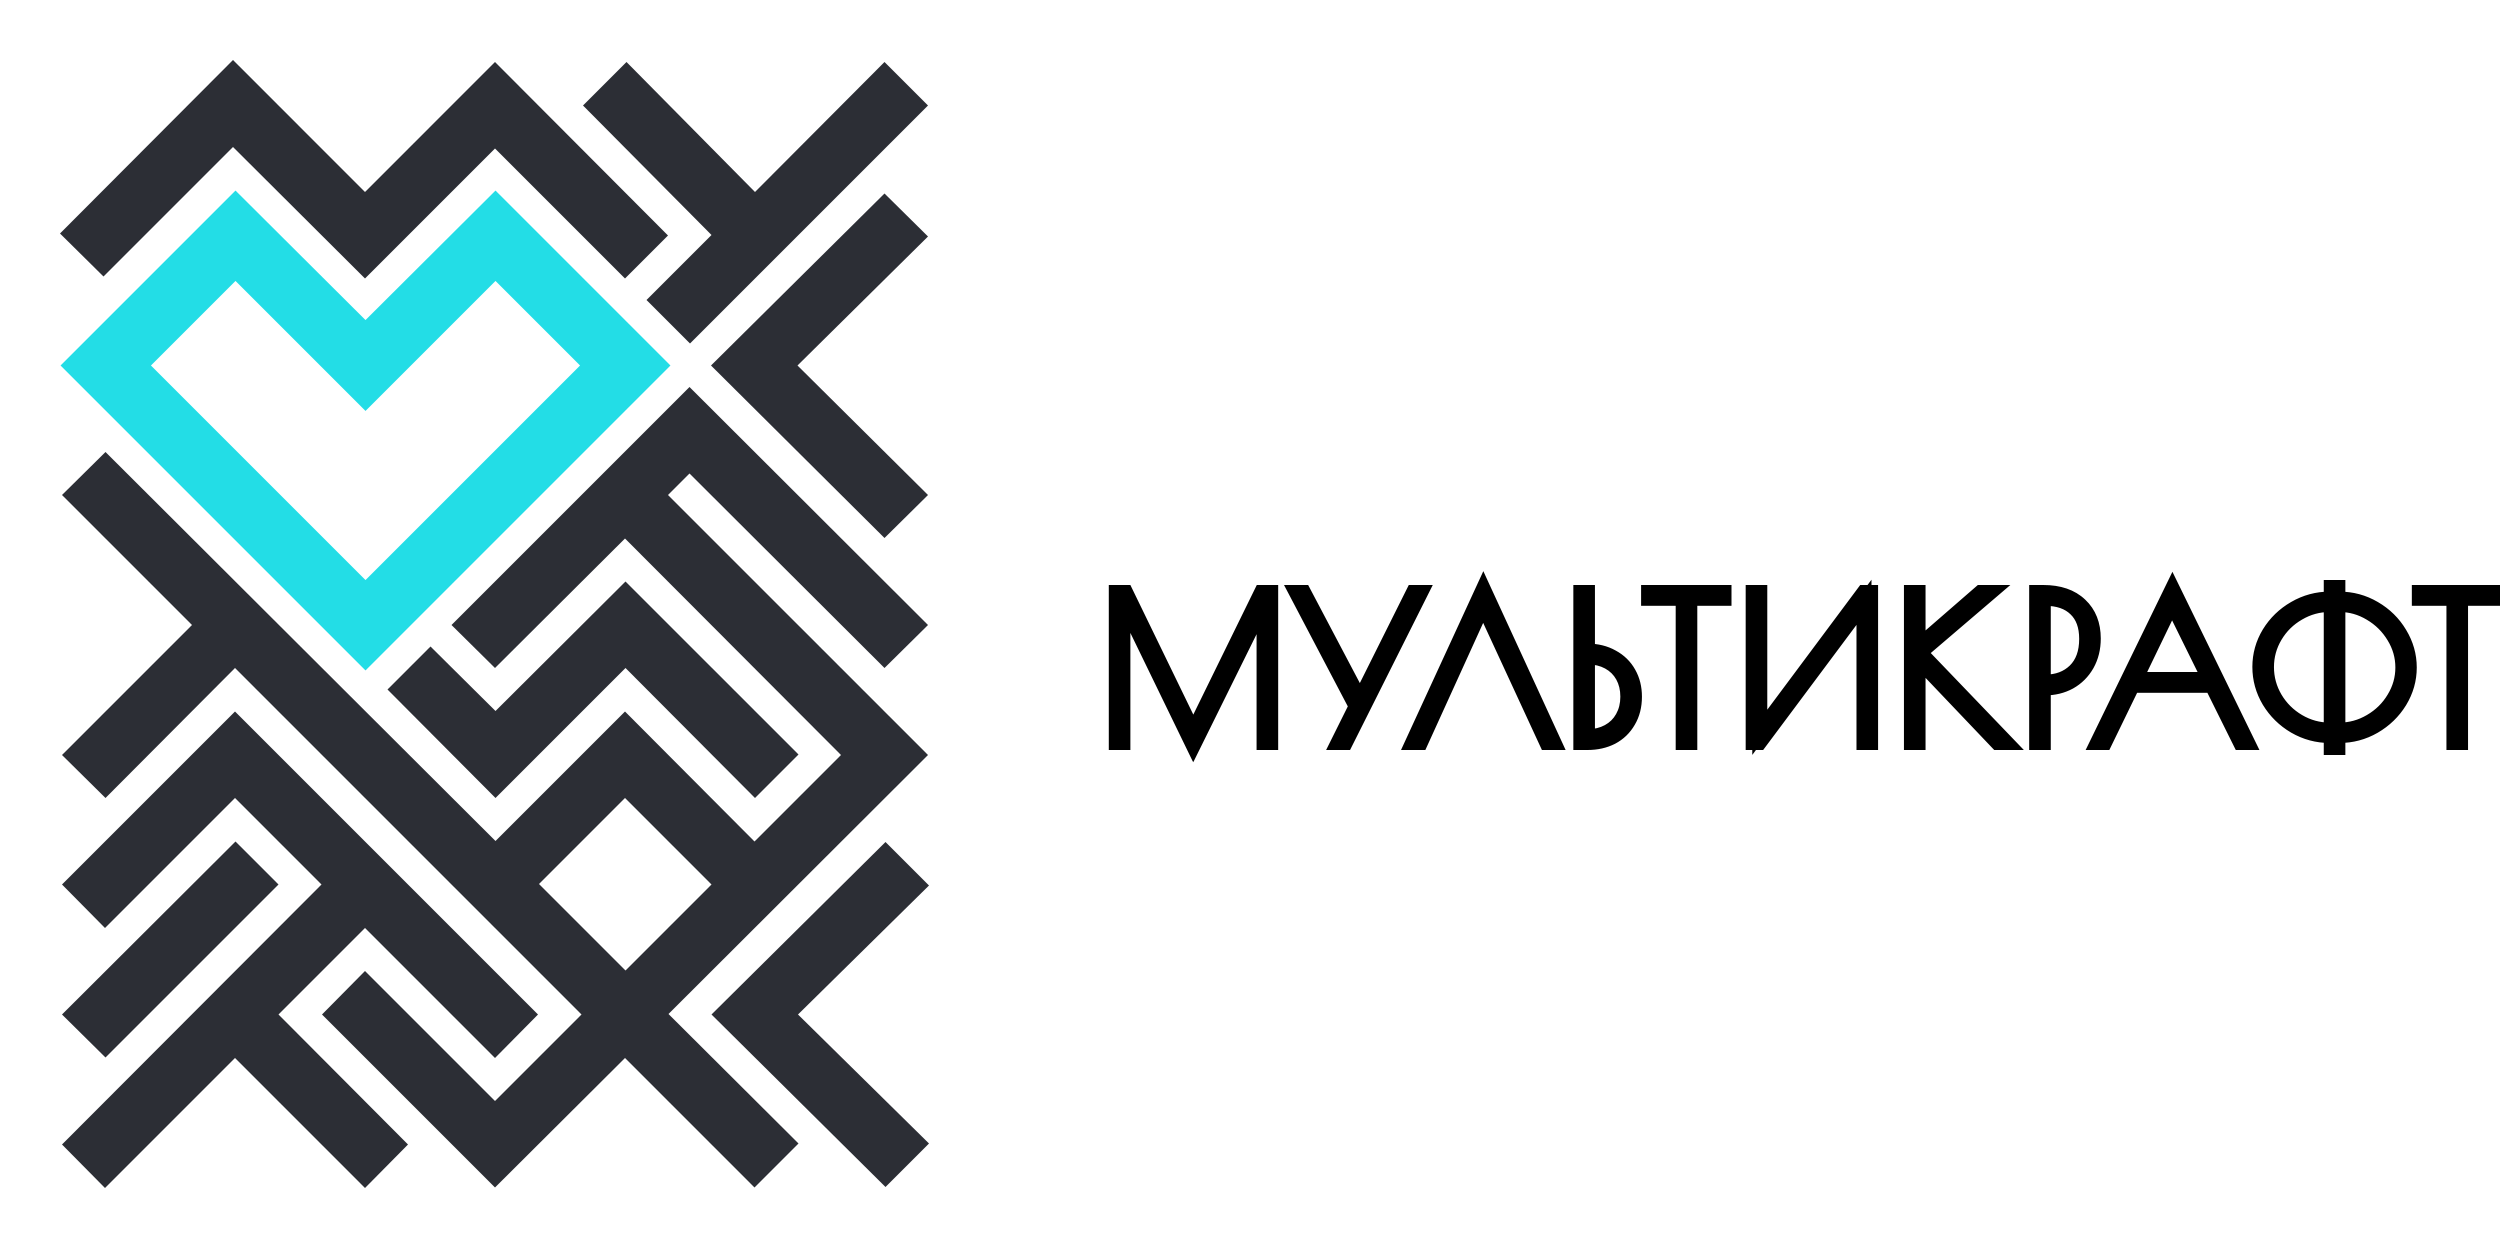
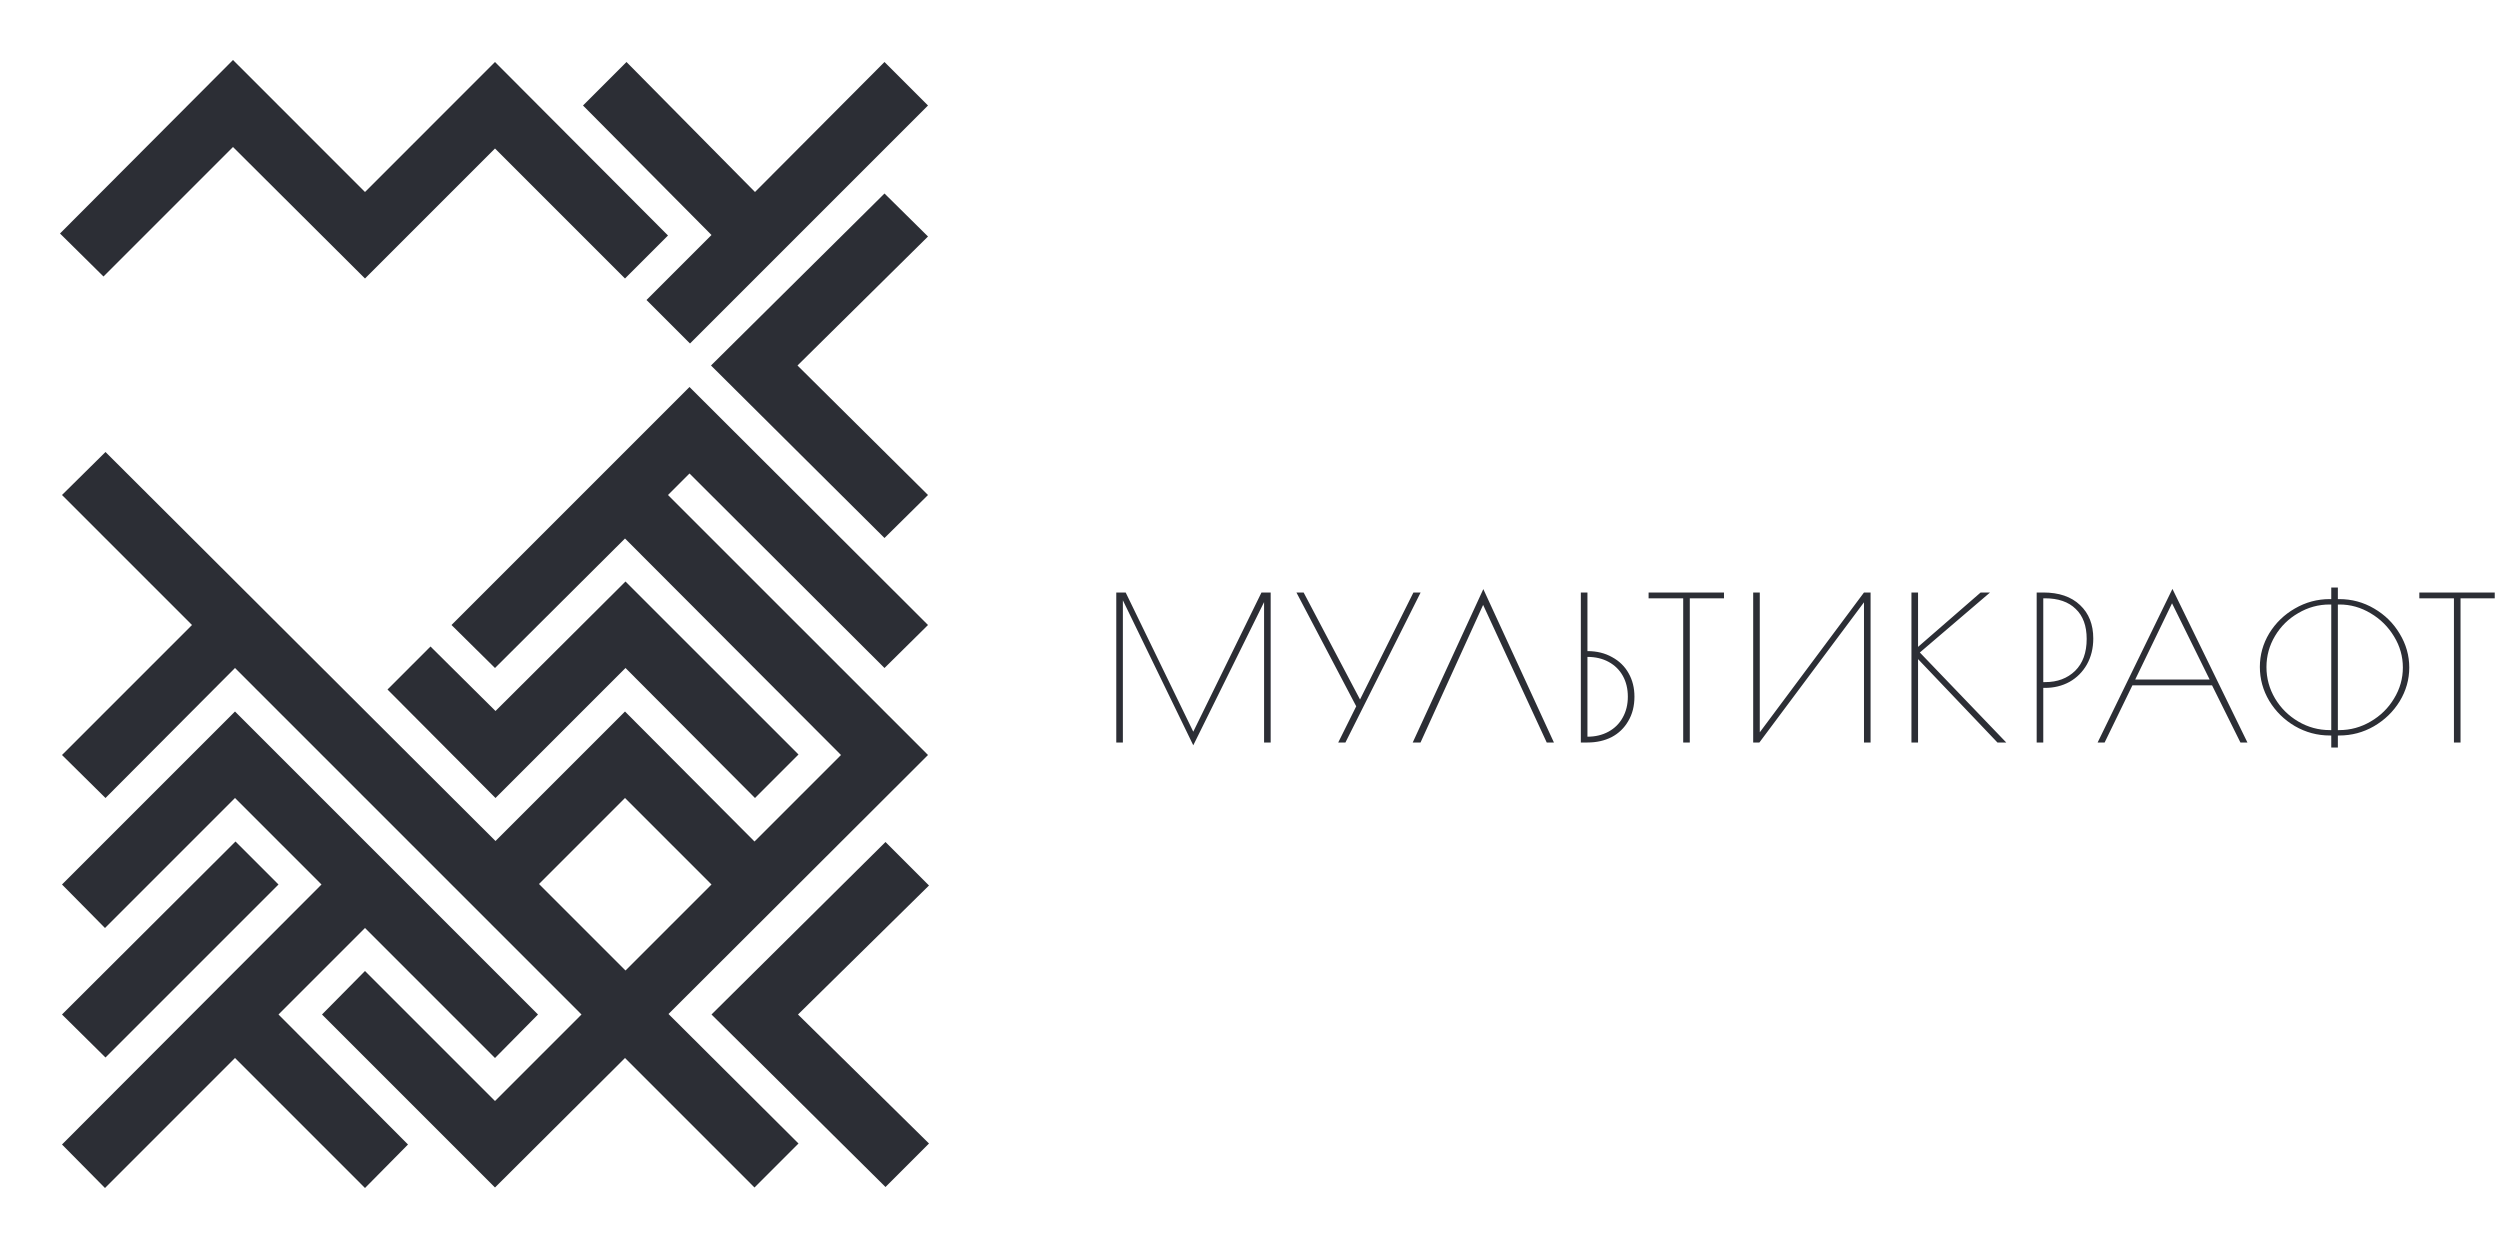
<svg xmlns="http://www.w3.org/2000/svg" width="1000" height="500" viewBox="0 0 1000 500" fill="none">
  <g clip-path="url(#clip0_38_11)">
-     <path fill-rule="evenodd" clip-rule="evenodd" d="M146.2 267.4L25 146.2L94.2 77L146.2 128.8L198.2 77L267.4 146.2L146.2 267.4ZM232.8 146.2L198.2 111.6L146.2 163.6L94.2 111.6L59.6 146.2L146.2 232.8L232.8 146.2Z" fill="#23DDE6" stroke="#23DDE6" stroke-width="1.1" stroke-miterlimit="22.926" />
    <path d="M266.847 198.354L370.493 302L267.047 405.246L266.692 405.6L267.047 405.954L318.692 457.401L301.8 474.293L250.354 422.846L250.001 422.494L249.647 422.846L198.001 474.294L129.505 405.798L146.002 389.109L197.646 440.754L198 441.107L198.354 440.754L232.954 406.154L233.307 405.8L232.954 405.446L94.354 266.846L93.999 266.492L93.646 266.847L42.197 318.494L25.509 301.998L77.154 250.354L77.507 250L77.154 249.646L25.509 198.002L42.199 181.505L197.847 336.754L198.201 337.107L198.554 336.754L249.999 285.308L301.446 336.953L301.799 337.308L302.154 336.954L336.754 302.354L337.107 302L336.754 301.647L250.354 215.047L250.001 214.693L249.647 215.046L197.999 266.496L181.309 249.998L275.8 155.507L370.491 249.998L353.802 266.495L276.153 189.046L275.8 188.693L275.446 189.046L266.847 197.646L266.493 198L266.847 198.354ZM111.046 405.446L110.694 405.799L111.046 406.153L162.496 457.801L145.998 474.491L94.354 422.846L94 422.493L93.646 422.846L42.002 474.491L25.505 457.802L128.954 354.153L129.307 353.8L128.954 353.446L94.354 318.846L94 318.493L93.646 318.846L42.002 370.491L25.505 353.802L94 285.307L214.495 405.802L197.998 422.491L146.354 370.846L146 370.493L145.646 370.846L111.046 405.446ZM41.398 109.895L24.709 93.397L93.201 24.708L145.646 77.153L146 77.507L146.354 77.153L197.999 25.508L266.493 94.2L250 110.693L198.354 59.046L198 58.693L197.646 59.046L145.999 110.694L93.553 58.446L93.199 58.094L92.847 58.446L41.398 109.895ZM250.598 25.509L301.644 77.151L301.999 77.51L302.354 77.153L353.801 25.508L370.493 42.2L276 136.693L259.307 120L284.954 94.354L285.306 94.001L284.955 93.648L233.906 42.201L250.598 25.509ZM353.801 78.103L370.489 94.6L318.648 145.844L318.289 146.199L318.648 146.555L370.49 197.999L353.801 214.496L285.11 146.2L353.801 78.103ZM250.199 233.306L318.693 301.8L302.001 318.492L250.554 266.847L250.201 266.492L249.847 266.846L198.201 318.492L155.706 275.801L172.201 259.306L197.848 284.755L198.201 285.105L198.553 284.754L250.199 233.306ZM354.199 337.506L370.89 354.197L318.849 405.444L318.487 405.8L318.849 406.156L370.89 457.403L354.199 474.094L285.31 405.8L354.199 337.506ZM284.954 354.154L285.307 353.8L284.954 353.446L250.354 318.846L250 318.493L249.646 318.846L215.247 353.246L214.893 353.6L215.247 353.954L249.847 388.554L250.2 388.907L250.554 388.554L284.954 354.154ZM110.693 353.8L42.198 422.295L25.51 405.798L94.2 337.307L110.693 353.8Z" fill="#2C2E35" stroke="#2C2E35" />
    <mask id="path-3-outside-1_38_11" maskUnits="userSpaceOnUse" x="443" y="228" width="558" height="77" fill="black">
-       <rect fill="white" x="443" y="228" width="558" height="77" />
-       <path d="M508.27 237V297H505.63V240.84L477.31 298.12L449.15 240.12V297H446.51V237H450.27L477.31 292.68L504.59 237H508.27ZM568.25 237L538.17 297H535.29L542.49 282.52L518.57 237H521.45L544.01 279.8L565.37 237H568.25ZM618.689 297L593.249 241.96L568.209 297H565.089L593.329 235.64L621.569 297H618.689ZM632.336 237H634.976V260.44C638.709 260.44 641.989 261.24 644.816 262.84C647.696 264.387 649.909 266.547 651.456 269.32C653.003 272.04 653.776 275.16 653.776 278.68C653.776 282.413 652.949 285.667 651.296 288.44C649.696 291.213 647.483 293.347 644.656 294.84C641.829 296.28 638.603 297 634.976 297H632.336V237ZM634.976 294.68C638.123 294.68 640.923 294.013 643.376 292.68C645.829 291.347 647.723 289.48 649.056 287.08C650.443 284.627 651.136 281.827 651.136 278.68C651.136 275.533 650.469 272.76 649.136 270.36C647.803 267.96 645.909 266.093 643.456 264.76C641.003 263.427 638.176 262.76 634.976 262.76V294.68ZM673.278 239.32H659.438V237H689.598V239.32H675.918V297H673.278V239.32ZM701.273 237H703.913V292.92L745.593 237H748.233V297H745.593V240.92L703.753 297H701.273V237ZM798.978 297L767.218 263.64V297H764.578V237H767.218V258.76L792.258 237H796.018L767.938 261L802.498 297H798.978ZM814.67 237H817.31C823.603 237 828.51 238.68 832.03 242.04C835.55 245.347 837.31 249.8 837.31 255.4C837.31 259.293 836.456 262.76 834.75 265.8C833.043 268.787 830.723 271.107 827.79 272.76C824.856 274.36 821.576 275.16 817.95 275.16H817.31V297H814.67V237ZM818.11 272.84C822.963 272.84 826.936 271.347 830.03 268.36C833.123 265.32 834.67 261.053 834.67 255.56C834.67 250.333 833.203 246.333 830.27 243.56C827.39 240.733 823.283 239.32 817.95 239.32H817.31V272.84H818.11ZM898.972 297H896.172L884.812 274.12H852.972L841.852 297H839.052L868.972 235.56L898.972 297ZM883.852 271.8L868.812 241.32L854.092 271.8H883.852ZM932.505 294.2H931.945C926.932 294.2 922.265 292.947 917.945 290.44C913.679 287.933 910.265 284.573 907.705 280.36C905.199 276.147 903.945 271.613 903.945 266.76C903.945 261.96 905.199 257.48 907.705 253.32C910.265 249.16 913.679 245.853 917.945 243.4C922.265 240.893 926.905 239.64 931.865 239.64H932.505V235H935.145V239.64H935.705C940.719 239.64 945.359 240.893 949.625 243.4C953.945 245.907 957.359 249.267 959.865 253.48C962.425 257.693 963.705 262.2 963.705 267C963.705 271.8 962.425 276.307 959.865 280.52C957.305 284.68 953.865 288.013 949.545 290.52C945.279 292.973 940.665 294.2 935.705 294.2H935.145V299H932.505V294.2ZM932.505 292.04V241.8H931.865C927.385 241.8 923.199 242.947 919.305 245.24C915.412 247.48 912.319 250.52 910.025 254.36C907.732 258.2 906.585 262.36 906.585 266.84C906.585 271.32 907.732 275.507 910.025 279.4C912.319 283.24 915.412 286.307 919.305 288.6C923.199 290.893 927.412 292.04 931.945 292.04H932.505ZM935.705 292.04C940.185 292.04 944.372 290.893 948.265 288.6C952.212 286.307 955.332 283.24 957.625 279.4C959.972 275.56 961.145 271.427 961.145 267C961.145 262.573 959.972 258.44 957.625 254.6C955.279 250.707 952.159 247.613 948.265 245.32C944.372 242.973 940.212 241.8 935.785 241.8H935.145V292.04H935.705ZM981.575 239.32H967.735V237H997.895V239.32H984.215V297H981.575V239.32Z" />
-     </mask>
+       </mask>
    <path d="M508.27 237V297H505.63V240.84L477.31 298.12L449.15 240.12V297H446.51V237H450.27L477.31 292.68L504.59 237H508.27ZM568.25 237L538.17 297H535.29L542.49 282.52L518.57 237H521.45L544.01 279.8L565.37 237H568.25ZM618.689 297L593.249 241.96L568.209 297H565.089L593.329 235.64L621.569 297H618.689ZM632.336 237H634.976V260.44C638.709 260.44 641.989 261.24 644.816 262.84C647.696 264.387 649.909 266.547 651.456 269.32C653.003 272.04 653.776 275.16 653.776 278.68C653.776 282.413 652.949 285.667 651.296 288.44C649.696 291.213 647.483 293.347 644.656 294.84C641.829 296.28 638.603 297 634.976 297H632.336V237ZM634.976 294.68C638.123 294.68 640.923 294.013 643.376 292.68C645.829 291.347 647.723 289.48 649.056 287.08C650.443 284.627 651.136 281.827 651.136 278.68C651.136 275.533 650.469 272.76 649.136 270.36C647.803 267.96 645.909 266.093 643.456 264.76C641.003 263.427 638.176 262.76 634.976 262.76V294.68ZM673.278 239.32H659.438V237H689.598V239.32H675.918V297H673.278V239.32ZM701.273 237H703.913V292.92L745.593 237H748.233V297H745.593V240.92L703.753 297H701.273V237ZM798.978 297L767.218 263.64V297H764.578V237H767.218V258.76L792.258 237H796.018L767.938 261L802.498 297H798.978ZM814.67 237H817.31C823.603 237 828.51 238.68 832.03 242.04C835.55 245.347 837.31 249.8 837.31 255.4C837.31 259.293 836.456 262.76 834.75 265.8C833.043 268.787 830.723 271.107 827.79 272.76C824.856 274.36 821.576 275.16 817.95 275.16H817.31V297H814.67V237ZM818.11 272.84C822.963 272.84 826.936 271.347 830.03 268.36C833.123 265.32 834.67 261.053 834.67 255.56C834.67 250.333 833.203 246.333 830.27 243.56C827.39 240.733 823.283 239.32 817.95 239.32H817.31V272.84H818.11ZM898.972 297H896.172L884.812 274.12H852.972L841.852 297H839.052L868.972 235.56L898.972 297ZM883.852 271.8L868.812 241.32L854.092 271.8H883.852ZM932.505 294.2H931.945C926.932 294.2 922.265 292.947 917.945 290.44C913.679 287.933 910.265 284.573 907.705 280.36C905.199 276.147 903.945 271.613 903.945 266.76C903.945 261.96 905.199 257.48 907.705 253.32C910.265 249.16 913.679 245.853 917.945 243.4C922.265 240.893 926.905 239.64 931.865 239.64H932.505V235H935.145V239.64H935.705C940.719 239.64 945.359 240.893 949.625 243.4C953.945 245.907 957.359 249.267 959.865 253.48C962.425 257.693 963.705 262.2 963.705 267C963.705 271.8 962.425 276.307 959.865 280.52C957.305 284.68 953.865 288.013 949.545 290.52C945.279 292.973 940.665 294.2 935.705 294.2H935.145V299H932.505V294.2ZM932.505 292.04V241.8H931.865C927.385 241.8 923.199 242.947 919.305 245.24C915.412 247.48 912.319 250.52 910.025 254.36C907.732 258.2 906.585 262.36 906.585 266.84C906.585 271.32 907.732 275.507 910.025 279.4C912.319 283.24 915.412 286.307 919.305 288.6C923.199 290.893 927.412 292.04 931.945 292.04H932.505ZM935.705 292.04C940.185 292.04 944.372 290.893 948.265 288.6C952.212 286.307 955.332 283.24 957.625 279.4C959.972 275.56 961.145 271.427 961.145 267C961.145 262.573 959.972 258.44 957.625 254.6C955.279 250.707 952.159 247.613 948.265 245.32C944.372 242.973 940.212 241.8 935.785 241.8H935.145V292.04H935.705ZM981.575 239.32H967.735V237H997.895V239.32H984.215V297H981.575V239.32Z" fill="#2C2E35" />
-     <path d="M508.27 237H511.27V234H508.27V237ZM508.27 297V300H511.27V297H508.27ZM505.63 297H502.63V300H505.63V297ZM505.63 240.84H508.63L502.94 239.51L505.63 240.84ZM477.31 298.12L474.611 299.43L477.285 304.938L479.999 299.45L477.31 298.12ZM449.15 240.12L451.848 238.81L446.15 240.12H449.15ZM449.15 297V300H452.15V297H449.15ZM446.51 297H443.51V300H446.51V297ZM446.51 237V234H443.51V237H446.51ZM450.27 237L452.968 235.689L452.148 234H450.27V237ZM477.31 292.68L474.611 293.991L477.298 299.523L480.004 294L477.31 292.68ZM504.59 237V234H502.719L501.896 235.68L504.59 237ZM505.27 237V297H511.27V237H505.27ZM508.27 294H505.63V300H508.27V294ZM508.63 297V240.84H502.63V297H508.63ZM502.94 239.51L474.62 296.79L479.999 299.45L508.319 242.17L502.94 239.51ZM480.008 296.81L451.848 238.81L446.451 241.43L474.611 299.43L480.008 296.81ZM446.15 240.12V297H452.15V240.12H446.15ZM449.15 294H446.51V300H449.15V294ZM449.51 297V237H443.51V297H449.51ZM446.51 240H450.27V234H446.51V240ZM447.571 238.311L474.611 293.991L480.008 291.369L452.968 235.689L447.571 238.311ZM480.004 294L507.284 238.32L501.896 235.68L474.616 291.36L480.004 294ZM504.59 240H508.27V234H504.59V240ZM568.25 237L570.932 238.344L573.11 234H568.25V237ZM538.17 297V300H540.022L540.852 298.345L538.17 297ZM535.29 297L532.604 295.664L530.448 300H535.29V297ZM542.49 282.52L545.177 283.856L545.859 282.482L545.146 281.124L542.49 282.52ZM518.57 237V234H513.605L515.915 238.396L518.57 237ZM521.45 237L524.104 235.601L523.26 234H521.45V237ZM544.01 279.8L541.356 281.199L544.083 286.372L546.695 281.14L544.01 279.8ZM565.37 237V234H563.515L562.686 235.66L565.37 237ZM565.568 235.655L535.488 295.655L540.852 298.345L570.932 238.344L565.568 235.655ZM538.17 294H535.29V300H538.17V294ZM537.977 298.336L545.177 283.856L539.804 281.184L532.604 295.664L537.977 298.336ZM545.146 281.124L521.226 235.604L515.915 238.396L539.835 283.916L545.146 281.124ZM518.57 240H521.45V234H518.57V240ZM518.796 238.399L541.356 281.199L546.664 278.401L524.104 235.601L518.796 238.399ZM546.695 281.14L568.055 238.34L562.686 235.66L541.326 278.46L546.695 281.14ZM565.37 240H568.25V234H565.37V240ZM618.689 297L615.966 298.259L616.771 300H618.689V297ZM593.249 241.96L595.972 240.701L593.227 234.763L590.518 240.718L593.249 241.96ZM568.209 297V300H570.14L570.94 298.242L568.209 297ZM565.089 297L562.364 295.746L560.406 300H565.089V297ZM593.329 235.64L596.054 234.386L593.329 228.464L590.604 234.386L593.329 235.64ZM621.569 297V300H626.252L624.294 295.746L621.569 297ZM621.412 295.741L595.972 240.701L590.526 243.219L615.966 298.259L621.412 295.741ZM590.518 240.718L565.478 295.758L570.94 298.242L595.98 243.202L590.518 240.718ZM568.209 294H565.089V300H568.209V294ZM567.814 298.254L596.054 236.894L590.604 234.386L562.364 295.746L567.814 298.254ZM590.604 236.894L618.844 298.254L624.294 295.746L596.054 234.386L590.604 236.894ZM621.569 294H618.689V300H621.569V294ZM632.336 237V234H629.336V237H632.336ZM634.976 237H637.976V234H634.976V237ZM634.976 260.44H631.976V263.44H634.976V260.44ZM644.816 262.84L643.338 265.451L643.367 265.467L643.397 265.483L644.816 262.84ZM651.456 269.32L648.836 270.781L648.842 270.792L648.848 270.803L651.456 269.32ZM651.296 288.44L648.719 286.904L648.708 286.922L648.697 286.941L651.296 288.44ZM644.656 294.84L646.018 297.513L646.038 297.503L646.057 297.493L644.656 294.84ZM632.336 297H629.336V300H632.336V297ZM634.976 294.68H631.976V297.68H634.976V294.68ZM643.376 292.68L644.808 295.316L644.808 295.316L643.376 292.68ZM649.056 287.08L646.444 285.604L646.439 285.613L646.433 285.623L649.056 287.08ZM649.136 270.36L651.758 268.903L651.758 268.903L649.136 270.36ZM634.976 262.76V259.76H631.976V262.76H634.976ZM632.336 240H634.976V234H632.336V240ZM631.976 237V260.44H637.976V237H631.976ZM634.976 263.44C638.27 263.44 641.026 264.142 643.338 265.451L646.294 260.229C642.953 258.338 639.149 257.44 634.976 257.44V263.44ZM643.397 265.483C645.787 266.767 647.577 268.524 648.836 270.781L654.076 267.859C652.242 264.57 649.605 262.006 646.235 260.197L643.397 265.483ZM648.848 270.803C650.107 273.017 650.776 275.614 650.776 278.68H656.776C656.776 274.706 655.898 271.063 654.064 267.837L648.848 270.803ZM650.776 278.68C650.776 281.958 650.055 284.664 648.719 286.904L653.873 289.976C655.844 286.67 656.776 282.868 656.776 278.68H650.776ZM648.697 286.941C647.379 289.225 645.581 290.959 643.255 292.187L646.057 297.493C649.385 295.735 652.013 293.201 653.894 289.939L648.697 286.941ZM643.294 292.167C640.946 293.363 638.197 294 634.976 294V300C639.008 300 642.712 299.197 646.018 297.513L643.294 292.167ZM634.976 294H632.336V300H634.976V294ZM635.336 297V237H629.336V297H635.336ZM634.976 297.68C638.559 297.68 641.862 296.917 644.808 295.316L641.943 290.044C639.983 291.11 637.687 291.68 634.976 291.68V297.68ZM644.808 295.316C647.753 293.715 650.063 291.444 651.678 288.537L646.433 285.623C645.382 287.516 643.905 288.978 641.943 290.044L644.808 295.316ZM651.668 288.556C653.338 285.602 654.136 282.282 654.136 278.68H648.136C648.136 281.371 647.548 283.652 646.444 285.604L651.668 288.556ZM654.136 278.68C654.136 275.099 653.374 271.81 651.758 268.903L646.513 271.817C647.565 273.71 648.136 275.968 648.136 278.68H654.136ZM651.758 268.903C650.143 265.996 647.833 263.725 644.888 262.124L642.023 267.396C643.985 268.462 645.462 269.924 646.513 271.817L651.758 268.903ZM644.888 262.124C641.935 260.519 638.603 259.76 634.976 259.76V265.76C637.749 265.76 640.07 266.334 642.023 267.396L644.888 262.124ZM631.976 262.76V294.68H637.976V262.76H631.976ZM673.278 239.32H676.278V236.32H673.278V239.32ZM659.438 239.32H656.438V242.32H659.438V239.32ZM659.438 237V234H656.438V237H659.438ZM689.598 237H692.598V234H689.598V237ZM689.598 239.32V242.32H692.598V239.32H689.598ZM675.918 239.32V236.32H672.918V239.32H675.918ZM675.918 297V300H678.918V297H675.918ZM673.278 297H670.278V300H673.278V297ZM673.278 236.32H659.438V242.32H673.278V236.32ZM662.438 239.32V237H656.438V239.32H662.438ZM659.438 240H689.598V234H659.438V240ZM686.598 237V239.32H692.598V237H686.598ZM689.598 236.32H675.918V242.32H689.598V236.32ZM672.918 239.32V297H678.918V239.32H672.918ZM675.918 294H673.278V300H675.918V294ZM676.278 297V239.32H670.278V297H676.278ZM701.273 237V234H698.273V237H701.273ZM703.913 237H706.913V234H703.913V237ZM703.913 292.92H700.913V301.965L706.319 294.713L703.913 292.92ZM745.593 237V234H744.088L743.188 235.207L745.593 237ZM748.233 237H751.233V234H748.233V237ZM748.233 297V300H751.233V297H748.233ZM745.593 297H742.593V300H745.593V297ZM745.593 240.92H748.593V231.882L743.189 239.126L745.593 240.92ZM703.753 297V300H705.258L706.158 298.794L703.753 297ZM701.273 297H698.273V300H701.273V297ZM701.273 240H703.913V234H701.273V240ZM700.913 237V292.92H706.913V237H700.913ZM706.319 294.713L747.999 238.793L743.188 235.207L701.508 291.127L706.319 294.713ZM745.593 240H748.233V234H745.593V240ZM745.233 237V297H751.233V237H745.233ZM748.233 294H745.593V300H748.233V294ZM748.593 297V240.92H742.593V297H748.593ZM743.189 239.126L701.349 295.206L706.158 298.794L747.998 242.714L743.189 239.126ZM703.753 294H701.273V300H703.753V294ZM704.273 297V237H698.273V297H704.273ZM798.978 297L796.805 299.069L797.692 300H798.978V297ZM767.218 263.64L769.391 261.571L764.218 256.138V263.64H767.218ZM767.218 297V300H770.218V297H767.218ZM764.578 297H761.578V300H764.578V297ZM764.578 237V234H761.578V237H764.578ZM767.218 237H770.218V234H767.218V237ZM767.218 258.76H764.218V265.342L769.186 261.024L767.218 258.76ZM792.258 237V234H791.136L790.29 234.736L792.258 237ZM796.018 237L797.967 239.281L804.145 234H796.018V237ZM767.938 261L765.989 258.719L763.572 260.785L765.774 263.078L767.938 261ZM802.498 297V300H809.536L804.662 294.922L802.498 297ZM801.151 294.931L769.391 261.571L765.045 265.709L796.805 299.069L801.151 294.931ZM764.218 263.64V297H770.218V263.64H764.218ZM767.218 294H764.578V300H767.218V294ZM767.578 297V237H761.578V297H767.578ZM764.578 240H767.218V234H764.578V240ZM764.218 237V258.76H770.218V237H764.218ZM769.186 261.024L794.226 239.264L790.29 234.736L765.25 256.496L769.186 261.024ZM792.258 240H796.018V234H792.258V240ZM794.069 234.719L765.989 258.719L769.887 263.281L797.967 239.281L794.069 234.719ZM765.774 263.078L800.334 299.078L804.662 294.922L770.102 258.922L765.774 263.078ZM802.498 294H798.978V300H802.498V294ZM814.67 237V234H811.67V237H814.67ZM832.03 242.04L829.958 244.21L829.967 244.218L829.976 244.227L832.03 242.04ZM834.75 265.8L837.354 267.288L837.36 267.279L837.366 267.269L834.75 265.8ZM827.79 272.76L829.226 275.394L829.245 275.384L829.263 275.373L827.79 272.76ZM817.31 275.16V272.16H814.31V275.16H817.31ZM817.31 297V300H820.31V297H817.31ZM814.67 297H811.67V300H814.67V297ZM830.03 268.36L832.113 270.518L832.123 270.509L832.132 270.5L830.03 268.36ZM830.27 243.56L828.168 245.701L828.188 245.721L828.209 245.74L830.27 243.56ZM817.31 239.32V236.32H814.31V239.32H817.31ZM817.31 272.84H814.31V275.84H817.31V272.84ZM814.67 240H817.31V234H814.67V240ZM817.31 240C823.066 240 827.146 241.525 829.958 244.21L834.101 239.87C829.874 235.835 824.14 234 817.31 234V240ZM829.976 244.227C832.794 246.874 834.31 250.484 834.31 255.4H840.31C840.31 249.116 838.305 243.819 834.084 239.853L829.976 244.227ZM834.31 255.4C834.31 258.84 833.56 261.79 832.134 264.331L837.366 267.269C839.352 263.73 840.31 259.746 840.31 255.4H834.31ZM832.145 264.312C830.701 266.839 828.768 268.765 826.317 270.147L829.263 275.373C832.679 273.448 835.385 270.735 837.354 267.288L832.145 264.312ZM826.353 270.126C823.898 271.466 821.118 272.16 817.95 272.16V278.16C822.034 278.16 825.815 277.254 829.226 275.394L826.353 270.126ZM817.95 272.16H817.31V278.16H817.95V272.16ZM814.31 275.16V297H820.31V275.16H814.31ZM817.31 294H814.67V300H817.31V294ZM817.67 297V237H811.67V297H817.67ZM818.11 275.84C823.632 275.84 828.387 274.116 832.113 270.518L827.946 266.202C825.485 268.578 822.294 269.84 818.11 269.84V275.84ZM832.132 270.5C835.943 266.755 837.67 261.632 837.67 255.56H831.67C831.67 260.475 830.303 263.885 827.927 266.22L832.132 270.5ZM837.67 255.56C837.67 249.765 836.027 244.875 832.331 241.38L828.209 245.74C830.379 247.792 831.67 250.902 831.67 255.56H837.67ZM832.371 241.419C828.768 237.882 823.808 236.32 817.95 236.32V242.32C822.758 242.32 826.011 243.584 828.168 245.701L832.371 241.419ZM817.95 236.32H817.31V242.32H817.95V236.32ZM814.31 239.32V272.84H820.31V239.32H814.31ZM817.31 275.84H818.11V269.84H817.31V275.84ZM898.972 297V300H903.776L901.668 295.684L898.972 297ZM896.172 297L893.485 298.334L894.312 300H896.172V297ZM884.812 274.12L887.499 272.786L886.672 271.12H884.812V274.12ZM852.972 274.12V271.12H851.095L850.274 272.809L852.972 274.12ZM841.852 297V300H843.73L844.55 298.311L841.852 297ZM839.052 297L836.355 295.687L834.254 300H839.052V297ZM868.972 235.56L871.668 234.244L868.969 228.715L866.275 234.247L868.972 235.56ZM883.852 271.8V274.8H888.678L886.542 270.472L883.852 271.8ZM868.812 241.32L871.502 239.992L868.783 234.482L866.111 240.015L868.812 241.32ZM854.092 271.8L851.391 270.495L849.312 274.8H854.092V271.8ZM898.972 294H896.172V300H898.972V294ZM898.859 295.666L887.499 272.786L882.125 275.454L893.485 298.334L898.859 295.666ZM884.812 271.12H852.972V277.12H884.812V271.12ZM850.274 272.809L839.154 295.689L844.55 298.311L855.67 275.431L850.274 272.809ZM841.852 294H839.052V300H841.852V294ZM841.749 298.313L871.669 236.873L866.275 234.247L836.355 295.687L841.749 298.313ZM866.276 236.876L896.276 298.316L901.668 295.684L871.668 234.244L866.276 236.876ZM886.542 270.472L871.502 239.992L866.122 242.647L881.162 273.127L886.542 270.472ZM866.111 240.015L851.391 270.495L856.794 273.105L871.514 242.625L866.111 240.015ZM854.092 274.8H883.852V268.8H854.092V274.8ZM932.505 294.2H935.505V291.2H932.505V294.2ZM917.945 290.44L916.426 293.027L916.433 293.031L916.44 293.035L917.945 290.44ZM907.705 280.36L905.127 281.894L905.134 281.906L905.141 281.918L907.705 280.36ZM907.705 253.32L905.15 251.748L905.143 251.76L905.136 251.772L907.705 253.32ZM917.945 243.4L919.441 246.001L919.451 245.995L917.945 243.4ZM932.505 239.64V242.64H935.505V239.64H932.505ZM932.505 235V232H929.505V235H932.505ZM935.145 235H938.145V232H935.145V235ZM935.145 239.64H932.145V242.64H935.145V239.64ZM949.625 243.4L948.106 245.987L948.113 245.991L948.12 245.995L949.625 243.4ZM959.865 253.48L957.287 255.014L957.294 255.026L957.301 255.038L959.865 253.48ZM959.865 280.52L962.42 282.092L962.425 282.085L962.429 282.078L959.865 280.52ZM949.545 290.52L951.041 293.121L951.051 293.115L949.545 290.52ZM935.145 294.2V291.2H932.145V294.2H935.145ZM935.145 299V302H938.145V299H935.145ZM932.505 299H929.505V302H932.505V299ZM932.505 292.04V295.04H935.505V292.04H932.505ZM932.505 241.8H935.505V238.8H932.505V241.8ZM919.305 245.24L920.801 247.84L920.815 247.833L920.828 247.825L919.305 245.24ZM910.025 254.36L907.45 252.822L907.45 252.822L910.025 254.36ZM910.025 279.4L907.44 280.923L907.445 280.93L907.45 280.938L910.025 279.4ZM919.305 288.6L917.783 291.185L917.783 291.185L919.305 288.6ZM948.265 288.6L946.758 286.006L946.75 286.011L946.743 286.015L948.265 288.6ZM957.625 279.4L955.065 277.836L955.058 277.849L955.05 277.862L957.625 279.4ZM957.625 254.6L955.056 256.149L955.061 256.157L955.065 256.164L957.625 254.6ZM948.265 245.32L946.717 247.889L946.73 247.897L946.743 247.905L948.265 245.32ZM935.145 241.8V238.8H932.145V241.8H935.145ZM935.145 292.04H932.145V295.04H935.145V292.04ZM932.505 291.2H931.945V297.2H932.505V291.2ZM931.945 291.2C927.459 291.2 923.312 290.085 919.451 287.845L916.44 293.035C921.219 295.808 926.405 297.2 931.945 297.2V291.2ZM919.465 287.853C915.624 285.597 912.571 282.59 910.269 278.802L905.141 281.918C907.96 286.557 911.733 290.27 916.426 293.027L919.465 287.853ZM910.284 278.826C908.05 275.072 906.945 271.068 906.945 266.76H900.945C900.945 272.159 902.347 277.221 905.127 281.894L910.284 278.826ZM906.945 266.76C906.945 262.512 908.046 258.567 910.275 254.868L905.136 251.772C902.351 256.393 900.945 261.408 900.945 266.76H906.945ZM910.26 254.892C912.556 251.161 915.604 248.207 919.441 246.001L916.45 240.799C911.753 243.5 907.974 247.159 905.15 251.748L910.26 254.892ZM919.451 245.995C923.317 243.752 927.438 242.64 931.865 242.64V236.64C926.373 236.64 921.214 238.035 916.44 240.805L919.451 245.995ZM931.865 242.64H932.505V236.64H931.865V242.64ZM935.505 239.64V235H929.505V239.64H935.505ZM932.505 238H935.145V232H932.505V238ZM932.145 235V239.64H938.145V235H932.145ZM935.145 242.64H935.705V236.64H935.145V242.64ZM935.705 242.64C940.192 242.64 944.306 243.754 948.106 245.987L951.145 240.813C946.411 238.032 941.246 236.64 935.705 236.64V242.64ZM948.12 245.995C952.006 248.25 955.047 251.248 957.287 255.014L962.444 251.946C959.67 247.285 955.884 243.563 951.131 240.805L948.12 245.995ZM957.301 255.038C959.584 258.795 960.705 262.765 960.705 267H966.705C966.705 261.635 965.266 256.592 962.429 251.922L957.301 255.038ZM960.705 267C960.705 271.235 959.584 275.205 957.301 278.962L962.429 282.078C965.266 277.408 966.705 272.365 966.705 267H960.705ZM957.31 278.948C955.016 282.676 951.941 285.662 948.04 287.925L951.051 293.115C955.79 290.365 959.594 286.684 962.42 282.092L957.31 278.948ZM948.05 287.919C944.242 290.109 940.145 291.2 935.705 291.2V297.2C941.186 297.2 946.315 295.838 951.041 293.121L948.05 287.919ZM935.705 291.2H935.145V297.2H935.705V291.2ZM932.145 294.2V299H938.145V294.2H932.145ZM935.145 296H932.505V302H935.145V296ZM935.505 299V294.2H929.505V299H935.505ZM935.505 292.04V241.8H929.505V292.04H935.505ZM932.505 238.8H931.865V244.8H932.505V238.8ZM931.865 238.8C926.845 238.8 922.133 240.092 917.783 242.655L920.828 247.825C924.264 245.801 927.926 244.8 931.865 244.8V238.8ZM917.809 242.64C913.473 245.134 910.007 248.539 907.45 252.822L912.601 255.898C914.63 252.501 917.351 249.826 920.801 247.84L917.809 242.64ZM907.45 252.822C904.878 257.128 903.585 261.819 903.585 266.84H909.585C909.585 262.901 910.586 259.272 912.601 255.898L907.45 252.822ZM903.585 266.84C903.585 271.86 904.878 276.572 907.44 280.923L912.61 277.877C910.586 274.441 909.585 270.78 909.585 266.84H903.585ZM907.45 280.938C910.004 285.214 913.461 288.639 917.783 291.185L920.828 286.015C917.363 283.974 914.634 281.266 912.601 277.862L907.45 280.938ZM917.783 291.185C922.139 293.751 926.878 295.04 931.945 295.04V289.04C927.946 289.04 924.258 288.036 920.828 286.015L917.783 291.185ZM931.945 295.04H932.505V289.04H931.945V295.04ZM935.705 295.04C940.726 295.04 945.437 293.748 949.788 291.185L946.743 286.015C943.307 288.039 939.645 289.04 935.705 289.04V295.04ZM949.773 291.194C954.15 288.65 957.641 285.224 960.201 280.938L955.05 277.862C953.023 281.256 950.274 283.963 946.758 286.006L949.773 291.194ZM960.185 280.964C962.815 276.662 964.145 271.988 964.145 267H958.145C958.145 270.865 957.129 274.458 955.065 277.836L960.185 280.964ZM964.145 267C964.145 262.012 962.815 257.338 960.185 253.036L955.065 256.164C957.129 259.542 958.145 263.135 958.145 267H964.145ZM960.195 253.051C957.592 248.734 954.114 245.283 949.788 242.735L946.743 247.905C950.204 249.944 952.965 252.68 955.056 256.149L960.195 253.051ZM949.814 242.751C945.466 240.13 940.773 238.8 935.785 238.8V244.8C939.651 244.8 943.278 245.816 946.717 247.889L949.814 242.751ZM935.785 238.8H935.145V244.8H935.785V238.8ZM932.145 241.8V292.04H938.145V241.8H932.145ZM935.145 295.04H935.705V289.04H935.145V295.04ZM981.575 239.32H984.575V236.32H981.575V239.32ZM967.735 239.32H964.735V242.32H967.735V239.32ZM967.735 237V234H964.735V237H967.735ZM997.895 237H1000.89V234H997.895V237ZM997.895 239.32V242.32H1000.89V239.32H997.895ZM984.215 239.32V236.32H981.215V239.32H984.215ZM984.215 297V300H987.215V297H984.215ZM981.575 297H978.575V300H981.575V297ZM981.575 236.32H967.735V242.32H981.575V236.32ZM970.735 239.32V237H964.735V239.32H970.735ZM967.735 240H997.895V234H967.735V240ZM994.895 237V239.32H1000.89V237H994.895ZM997.895 236.32H984.215V242.32H997.895V236.32ZM981.215 239.32V297H987.215V239.32H981.215ZM984.215 294H981.575V300H984.215V294ZM984.575 297V239.32H978.575V297H984.575Z" fill="black" mask="url(#path-3-outside-1_38_11)" />
+     <path d="M508.27 237H511.27V234H508.27V237ZM508.27 297V300H511.27V297H508.27ZM505.63 297H502.63V300H505.63V297ZM505.63 240.84H508.63L502.94 239.51L505.63 240.84ZM477.31 298.12L474.611 299.43L477.285 304.938L479.999 299.45L477.31 298.12ZM449.15 240.12L451.848 238.81L446.15 240.12H449.15ZM449.15 297V300H452.15V297H449.15ZM446.51 297H443.51V300H446.51V297ZM446.51 237V234H443.51V237H446.51ZM450.27 237L452.968 235.689L452.148 234H450.27V237ZM477.31 292.68L474.611 293.991L477.298 299.523L480.004 294L477.31 292.68ZM504.59 237V234H502.719L501.896 235.68L504.59 237ZM505.27 237V297H511.27V237H505.27ZM508.27 294H505.63V300H508.27V294ZM508.63 297V240.84H502.63V297H508.63ZM502.94 239.51L474.62 296.79L479.999 299.45L508.319 242.17L502.94 239.51ZM480.008 296.81L451.848 238.81L446.451 241.43L474.611 299.43L480.008 296.81ZM446.15 240.12V297H452.15V240.12H446.15ZM449.15 294H446.51V300H449.15V294ZM449.51 297V237H443.51V297H449.51ZM446.51 240H450.27V234H446.51V240ZM447.571 238.311L474.611 293.991L480.008 291.369L452.968 235.689L447.571 238.311ZM480.004 294L507.284 238.32L501.896 235.68L474.616 291.36L480.004 294ZM504.59 240H508.27V234H504.59V240ZM568.25 237L570.932 238.344L573.11 234H568.25V237ZM538.17 297V300H540.022L540.852 298.345L538.17 297ZM535.29 297L532.604 295.664L530.448 300H535.29V297ZM542.49 282.52L545.177 283.856L545.859 282.482L545.146 281.124L542.49 282.52ZM518.57 237V234H513.605L515.915 238.396L518.57 237ZM521.45 237L524.104 235.601L523.26 234H521.45V237ZM544.01 279.8L541.356 281.199L544.083 286.372L546.695 281.14L544.01 279.8ZM565.37 237V234H563.515L562.686 235.66L565.37 237ZM565.568 235.655L535.488 295.655L540.852 298.345L570.932 238.344L565.568 235.655ZM538.17 294H535.29V300H538.17V294ZM537.977 298.336L545.177 283.856L539.804 281.184L532.604 295.664L537.977 298.336ZM545.146 281.124L521.226 235.604L515.915 238.396L539.835 283.916L545.146 281.124ZM518.57 240H521.45V234H518.57V240ZM518.796 238.399L541.356 281.199L546.664 278.401L524.104 235.601L518.796 238.399ZM546.695 281.14L568.055 238.34L562.686 235.66L541.326 278.46L546.695 281.14ZM565.37 240H568.25V234H565.37V240ZM618.689 297L615.966 298.259L616.771 300H618.689V297ZM593.249 241.96L595.972 240.701L593.227 234.763L590.518 240.718L593.249 241.96ZM568.209 297V300H570.14L570.94 298.242L568.209 297ZM565.089 297L562.364 295.746L560.406 300H565.089V297ZM593.329 235.64L596.054 234.386L593.329 228.464L590.604 234.386L593.329 235.64ZM621.569 297V300H626.252L624.294 295.746L621.569 297ZM621.412 295.741L595.972 240.701L590.526 243.219L615.966 298.259L621.412 295.741ZM590.518 240.718L565.478 295.758L570.94 298.242L595.98 243.202L590.518 240.718ZM568.209 294H565.089V300H568.209V294ZM567.814 298.254L596.054 236.894L590.604 234.386L562.364 295.746L567.814 298.254ZM590.604 236.894L618.844 298.254L624.294 295.746L596.054 234.386L590.604 236.894ZM621.569 294H618.689V300H621.569V294ZM632.336 237V234H629.336V237H632.336ZM634.976 237H637.976V234H634.976V237ZM634.976 260.44H631.976V263.44H634.976V260.44ZM644.816 262.84L643.338 265.451L643.367 265.467L643.397 265.483L644.816 262.84ZM651.456 269.32L648.836 270.781L648.842 270.792L648.848 270.803L651.456 269.32ZM651.296 288.44L648.719 286.904L648.708 286.922L648.697 286.941L651.296 288.44ZM644.656 294.84L646.018 297.513L646.038 297.503L646.057 297.493ZM632.336 297H629.336V300H632.336V297ZM634.976 294.68H631.976V297.68H634.976V294.68ZM643.376 292.68L644.808 295.316L644.808 295.316L643.376 292.68ZM649.056 287.08L646.444 285.604L646.439 285.613L646.433 285.623L649.056 287.08ZM649.136 270.36L651.758 268.903L651.758 268.903L649.136 270.36ZM634.976 262.76V259.76H631.976V262.76H634.976ZM632.336 240H634.976V234H632.336V240ZM631.976 237V260.44H637.976V237H631.976ZM634.976 263.44C638.27 263.44 641.026 264.142 643.338 265.451L646.294 260.229C642.953 258.338 639.149 257.44 634.976 257.44V263.44ZM643.397 265.483C645.787 266.767 647.577 268.524 648.836 270.781L654.076 267.859C652.242 264.57 649.605 262.006 646.235 260.197L643.397 265.483ZM648.848 270.803C650.107 273.017 650.776 275.614 650.776 278.68H656.776C656.776 274.706 655.898 271.063 654.064 267.837L648.848 270.803ZM650.776 278.68C650.776 281.958 650.055 284.664 648.719 286.904L653.873 289.976C655.844 286.67 656.776 282.868 656.776 278.68H650.776ZM648.697 286.941C647.379 289.225 645.581 290.959 643.255 292.187L646.057 297.493C649.385 295.735 652.013 293.201 653.894 289.939L648.697 286.941ZM643.294 292.167C640.946 293.363 638.197 294 634.976 294V300C639.008 300 642.712 299.197 646.018 297.513L643.294 292.167ZM634.976 294H632.336V300H634.976V294ZM635.336 297V237H629.336V297H635.336ZM634.976 297.68C638.559 297.68 641.862 296.917 644.808 295.316L641.943 290.044C639.983 291.11 637.687 291.68 634.976 291.68V297.68ZM644.808 295.316C647.753 293.715 650.063 291.444 651.678 288.537L646.433 285.623C645.382 287.516 643.905 288.978 641.943 290.044L644.808 295.316ZM651.668 288.556C653.338 285.602 654.136 282.282 654.136 278.68H648.136C648.136 281.371 647.548 283.652 646.444 285.604L651.668 288.556ZM654.136 278.68C654.136 275.099 653.374 271.81 651.758 268.903L646.513 271.817C647.565 273.71 648.136 275.968 648.136 278.68H654.136ZM651.758 268.903C650.143 265.996 647.833 263.725 644.888 262.124L642.023 267.396C643.985 268.462 645.462 269.924 646.513 271.817L651.758 268.903ZM644.888 262.124C641.935 260.519 638.603 259.76 634.976 259.76V265.76C637.749 265.76 640.07 266.334 642.023 267.396L644.888 262.124ZM631.976 262.76V294.68H637.976V262.76H631.976ZM673.278 239.32H676.278V236.32H673.278V239.32ZM659.438 239.32H656.438V242.32H659.438V239.32ZM659.438 237V234H656.438V237H659.438ZM689.598 237H692.598V234H689.598V237ZM689.598 239.32V242.32H692.598V239.32H689.598ZM675.918 239.32V236.32H672.918V239.32H675.918ZM675.918 297V300H678.918V297H675.918ZM673.278 297H670.278V300H673.278V297ZM673.278 236.32H659.438V242.32H673.278V236.32ZM662.438 239.32V237H656.438V239.32H662.438ZM659.438 240H689.598V234H659.438V240ZM686.598 237V239.32H692.598V237H686.598ZM689.598 236.32H675.918V242.32H689.598V236.32ZM672.918 239.32V297H678.918V239.32H672.918ZM675.918 294H673.278V300H675.918V294ZM676.278 297V239.32H670.278V297H676.278ZM701.273 237V234H698.273V237H701.273ZM703.913 237H706.913V234H703.913V237ZM703.913 292.92H700.913V301.965L706.319 294.713L703.913 292.92ZM745.593 237V234H744.088L743.188 235.207L745.593 237ZM748.233 237H751.233V234H748.233V237ZM748.233 297V300H751.233V297H748.233ZM745.593 297H742.593V300H745.593V297ZM745.593 240.92H748.593V231.882L743.189 239.126L745.593 240.92ZM703.753 297V300H705.258L706.158 298.794L703.753 297ZM701.273 297H698.273V300H701.273V297ZM701.273 240H703.913V234H701.273V240ZM700.913 237V292.92H706.913V237H700.913ZM706.319 294.713L747.999 238.793L743.188 235.207L701.508 291.127L706.319 294.713ZM745.593 240H748.233V234H745.593V240ZM745.233 237V297H751.233V237H745.233ZM748.233 294H745.593V300H748.233V294ZM748.593 297V240.92H742.593V297H748.593ZM743.189 239.126L701.349 295.206L706.158 298.794L747.998 242.714L743.189 239.126ZM703.753 294H701.273V300H703.753V294ZM704.273 297V237H698.273V297H704.273ZM798.978 297L796.805 299.069L797.692 300H798.978V297ZM767.218 263.64L769.391 261.571L764.218 256.138V263.64H767.218ZM767.218 297V300H770.218V297H767.218ZM764.578 297H761.578V300H764.578V297ZM764.578 237V234H761.578V237H764.578ZM767.218 237H770.218V234H767.218V237ZM767.218 258.76H764.218V265.342L769.186 261.024L767.218 258.76ZM792.258 237V234H791.136L790.29 234.736L792.258 237ZM796.018 237L797.967 239.281L804.145 234H796.018V237ZM767.938 261L765.989 258.719L763.572 260.785L765.774 263.078L767.938 261ZM802.498 297V300H809.536L804.662 294.922L802.498 297ZM801.151 294.931L769.391 261.571L765.045 265.709L796.805 299.069L801.151 294.931ZM764.218 263.64V297H770.218V263.64H764.218ZM767.218 294H764.578V300H767.218V294ZM767.578 297V237H761.578V297H767.578ZM764.578 240H767.218V234H764.578V240ZM764.218 237V258.76H770.218V237H764.218ZM769.186 261.024L794.226 239.264L790.29 234.736L765.25 256.496L769.186 261.024ZM792.258 240H796.018V234H792.258V240ZM794.069 234.719L765.989 258.719L769.887 263.281L797.967 239.281L794.069 234.719ZM765.774 263.078L800.334 299.078L804.662 294.922L770.102 258.922L765.774 263.078ZM802.498 294H798.978V300H802.498V294ZM814.67 237V234H811.67V237H814.67ZM832.03 242.04L829.958 244.21L829.967 244.218L829.976 244.227L832.03 242.04ZM834.75 265.8L837.354 267.288L837.36 267.279L837.366 267.269L834.75 265.8ZM827.79 272.76L829.226 275.394L829.245 275.384L829.263 275.373L827.79 272.76ZM817.31 275.16V272.16H814.31V275.16H817.31ZM817.31 297V300H820.31V297H817.31ZM814.67 297H811.67V300H814.67V297ZM830.03 268.36L832.113 270.518L832.123 270.509L832.132 270.5L830.03 268.36ZM830.27 243.56L828.168 245.701L828.188 245.721L828.209 245.74L830.27 243.56ZM817.31 239.32V236.32H814.31V239.32H817.31ZM817.31 272.84H814.31V275.84H817.31V272.84ZM814.67 240H817.31V234H814.67V240ZM817.31 240C823.066 240 827.146 241.525 829.958 244.21L834.101 239.87C829.874 235.835 824.14 234 817.31 234V240ZM829.976 244.227C832.794 246.874 834.31 250.484 834.31 255.4H840.31C840.31 249.116 838.305 243.819 834.084 239.853L829.976 244.227ZM834.31 255.4C834.31 258.84 833.56 261.79 832.134 264.331L837.366 267.269C839.352 263.73 840.31 259.746 840.31 255.4H834.31ZM832.145 264.312C830.701 266.839 828.768 268.765 826.317 270.147L829.263 275.373C832.679 273.448 835.385 270.735 837.354 267.288L832.145 264.312ZM826.353 270.126C823.898 271.466 821.118 272.16 817.95 272.16V278.16C822.034 278.16 825.815 277.254 829.226 275.394L826.353 270.126ZM817.95 272.16H817.31V278.16H817.95V272.16ZM814.31 275.16V297H820.31V275.16H814.31ZM817.31 294H814.67V300H817.31V294ZM817.67 297V237H811.67V297H817.67ZM818.11 275.84C823.632 275.84 828.387 274.116 832.113 270.518L827.946 266.202C825.485 268.578 822.294 269.84 818.11 269.84V275.84ZM832.132 270.5C835.943 266.755 837.67 261.632 837.67 255.56H831.67C831.67 260.475 830.303 263.885 827.927 266.22L832.132 270.5ZM837.67 255.56C837.67 249.765 836.027 244.875 832.331 241.38L828.209 245.74C830.379 247.792 831.67 250.902 831.67 255.56H837.67ZM832.371 241.419C828.768 237.882 823.808 236.32 817.95 236.32V242.32C822.758 242.32 826.011 243.584 828.168 245.701L832.371 241.419ZM817.95 236.32H817.31V242.32H817.95V236.32ZM814.31 239.32V272.84H820.31V239.32H814.31ZM817.31 275.84H818.11V269.84H817.31V275.84ZM898.972 297V300H903.776L901.668 295.684L898.972 297ZM896.172 297L893.485 298.334L894.312 300H896.172V297ZM884.812 274.12L887.499 272.786L886.672 271.12H884.812V274.12ZM852.972 274.12V271.12H851.095L850.274 272.809L852.972 274.12ZM841.852 297V300H843.73L844.55 298.311L841.852 297ZM839.052 297L836.355 295.687L834.254 300H839.052V297ZM868.972 235.56L871.668 234.244L868.969 228.715L866.275 234.247L868.972 235.56ZM883.852 271.8V274.8H888.678L886.542 270.472L883.852 271.8ZM868.812 241.32L871.502 239.992L868.783 234.482L866.111 240.015L868.812 241.32ZM854.092 271.8L851.391 270.495L849.312 274.8H854.092V271.8ZM898.972 294H896.172V300H898.972V294ZM898.859 295.666L887.499 272.786L882.125 275.454L893.485 298.334L898.859 295.666ZM884.812 271.12H852.972V277.12H884.812V271.12ZM850.274 272.809L839.154 295.689L844.55 298.311L855.67 275.431L850.274 272.809ZM841.852 294H839.052V300H841.852V294ZM841.749 298.313L871.669 236.873L866.275 234.247L836.355 295.687L841.749 298.313ZM866.276 236.876L896.276 298.316L901.668 295.684L871.668 234.244L866.276 236.876ZM886.542 270.472L871.502 239.992L866.122 242.647L881.162 273.127L886.542 270.472ZM866.111 240.015L851.391 270.495L856.794 273.105L871.514 242.625L866.111 240.015ZM854.092 274.8H883.852V268.8H854.092V274.8ZM932.505 294.2H935.505V291.2H932.505V294.2ZM917.945 290.44L916.426 293.027L916.433 293.031L916.44 293.035L917.945 290.44ZM907.705 280.36L905.127 281.894L905.134 281.906L905.141 281.918L907.705 280.36ZM907.705 253.32L905.15 251.748L905.143 251.76L905.136 251.772L907.705 253.32ZM917.945 243.4L919.441 246.001L919.451 245.995L917.945 243.4ZM932.505 239.64V242.64H935.505V239.64H932.505ZM932.505 235V232H929.505V235H932.505ZM935.145 235H938.145V232H935.145V235ZM935.145 239.64H932.145V242.64H935.145V239.64ZM949.625 243.4L948.106 245.987L948.113 245.991L948.12 245.995L949.625 243.4ZM959.865 253.48L957.287 255.014L957.294 255.026L957.301 255.038L959.865 253.48ZM959.865 280.52L962.42 282.092L962.425 282.085L962.429 282.078L959.865 280.52ZM949.545 290.52L951.041 293.121L951.051 293.115L949.545 290.52ZM935.145 294.2V291.2H932.145V294.2H935.145ZM935.145 299V302H938.145V299H935.145ZM932.505 299H929.505V302H932.505V299ZM932.505 292.04V295.04H935.505V292.04H932.505ZM932.505 241.8H935.505V238.8H932.505V241.8ZM919.305 245.24L920.801 247.84L920.815 247.833L920.828 247.825L919.305 245.24ZM910.025 254.36L907.45 252.822L907.45 252.822L910.025 254.36ZM910.025 279.4L907.44 280.923L907.445 280.93L907.45 280.938L910.025 279.4ZM919.305 288.6L917.783 291.185L917.783 291.185L919.305 288.6ZM948.265 288.6L946.758 286.006L946.75 286.011L946.743 286.015L948.265 288.6ZM957.625 279.4L955.065 277.836L955.058 277.849L955.05 277.862L957.625 279.4ZM957.625 254.6L955.056 256.149L955.061 256.157L955.065 256.164L957.625 254.6ZM948.265 245.32L946.717 247.889L946.73 247.897L946.743 247.905L948.265 245.32ZM935.145 241.8V238.8H932.145V241.8H935.145ZM935.145 292.04H932.145V295.04H935.145V292.04ZM932.505 291.2H931.945V297.2H932.505V291.2ZM931.945 291.2C927.459 291.2 923.312 290.085 919.451 287.845L916.44 293.035C921.219 295.808 926.405 297.2 931.945 297.2V291.2ZM919.465 287.853C915.624 285.597 912.571 282.59 910.269 278.802L905.141 281.918C907.96 286.557 911.733 290.27 916.426 293.027L919.465 287.853ZM910.284 278.826C908.05 275.072 906.945 271.068 906.945 266.76H900.945C900.945 272.159 902.347 277.221 905.127 281.894L910.284 278.826ZM906.945 266.76C906.945 262.512 908.046 258.567 910.275 254.868L905.136 251.772C902.351 256.393 900.945 261.408 900.945 266.76H906.945ZM910.26 254.892C912.556 251.161 915.604 248.207 919.441 246.001L916.45 240.799C911.753 243.5 907.974 247.159 905.15 251.748L910.26 254.892ZM919.451 245.995C923.317 243.752 927.438 242.64 931.865 242.64V236.64C926.373 236.64 921.214 238.035 916.44 240.805L919.451 245.995ZM931.865 242.64H932.505V236.64H931.865V242.64ZM935.505 239.64V235H929.505V239.64H935.505ZM932.505 238H935.145V232H932.505V238ZM932.145 235V239.64H938.145V235H932.145ZM935.145 242.64H935.705V236.64H935.145V242.64ZM935.705 242.64C940.192 242.64 944.306 243.754 948.106 245.987L951.145 240.813C946.411 238.032 941.246 236.64 935.705 236.64V242.64ZM948.12 245.995C952.006 248.25 955.047 251.248 957.287 255.014L962.444 251.946C959.67 247.285 955.884 243.563 951.131 240.805L948.12 245.995ZM957.301 255.038C959.584 258.795 960.705 262.765 960.705 267H966.705C966.705 261.635 965.266 256.592 962.429 251.922L957.301 255.038ZM960.705 267C960.705 271.235 959.584 275.205 957.301 278.962L962.429 282.078C965.266 277.408 966.705 272.365 966.705 267H960.705ZM957.31 278.948C955.016 282.676 951.941 285.662 948.04 287.925L951.051 293.115C955.79 290.365 959.594 286.684 962.42 282.092L957.31 278.948ZM948.05 287.919C944.242 290.109 940.145 291.2 935.705 291.2V297.2C941.186 297.2 946.315 295.838 951.041 293.121L948.05 287.919ZM935.705 291.2H935.145V297.2H935.705V291.2ZM932.145 294.2V299H938.145V294.2H932.145ZM935.145 296H932.505V302H935.145V296ZM935.505 299V294.2H929.505V299H935.505ZM935.505 292.04V241.8H929.505V292.04H935.505ZM932.505 238.8H931.865V244.8H932.505V238.8ZM931.865 238.8C926.845 238.8 922.133 240.092 917.783 242.655L920.828 247.825C924.264 245.801 927.926 244.8 931.865 244.8V238.8ZM917.809 242.64C913.473 245.134 910.007 248.539 907.45 252.822L912.601 255.898C914.63 252.501 917.351 249.826 920.801 247.84L917.809 242.64ZM907.45 252.822C904.878 257.128 903.585 261.819 903.585 266.84H909.585C909.585 262.901 910.586 259.272 912.601 255.898L907.45 252.822ZM903.585 266.84C903.585 271.86 904.878 276.572 907.44 280.923L912.61 277.877C910.586 274.441 909.585 270.78 909.585 266.84H903.585ZM907.45 280.938C910.004 285.214 913.461 288.639 917.783 291.185L920.828 286.015C917.363 283.974 914.634 281.266 912.601 277.862L907.45 280.938ZM917.783 291.185C922.139 293.751 926.878 295.04 931.945 295.04V289.04C927.946 289.04 924.258 288.036 920.828 286.015L917.783 291.185ZM931.945 295.04H932.505V289.04H931.945V295.04ZM935.705 295.04C940.726 295.04 945.437 293.748 949.788 291.185L946.743 286.015C943.307 288.039 939.645 289.04 935.705 289.04V295.04ZM949.773 291.194C954.15 288.65 957.641 285.224 960.201 280.938L955.05 277.862C953.023 281.256 950.274 283.963 946.758 286.006L949.773 291.194ZM960.185 280.964C962.815 276.662 964.145 271.988 964.145 267H958.145C958.145 270.865 957.129 274.458 955.065 277.836L960.185 280.964ZM964.145 267C964.145 262.012 962.815 257.338 960.185 253.036L955.065 256.164C957.129 259.542 958.145 263.135 958.145 267H964.145ZM960.195 253.051C957.592 248.734 954.114 245.283 949.788 242.735L946.743 247.905C950.204 249.944 952.965 252.68 955.056 256.149L960.195 253.051ZM949.814 242.751C945.466 240.13 940.773 238.8 935.785 238.8V244.8C939.651 244.8 943.278 245.816 946.717 247.889L949.814 242.751ZM935.785 238.8H935.145V244.8H935.785V238.8ZM932.145 241.8V292.04H938.145V241.8H932.145ZM935.145 295.04H935.705V289.04H935.145V295.04ZM981.575 239.32H984.575V236.32H981.575V239.32ZM967.735 239.32H964.735V242.32H967.735V239.32ZM967.735 237V234H964.735V237H967.735ZM997.895 237H1000.89V234H997.895V237ZM997.895 239.32V242.32H1000.89V239.32H997.895ZM984.215 239.32V236.32H981.215V239.32H984.215ZM984.215 297V300H987.215V297H984.215ZM981.575 297H978.575V300H981.575V297ZM981.575 236.32H967.735V242.32H981.575V236.32ZM970.735 239.32V237H964.735V239.32H970.735ZM967.735 240H997.895V234H967.735V240ZM994.895 237V239.32H1000.89V237H994.895ZM997.895 236.32H984.215V242.32H997.895V236.32ZM981.215 239.32V297H987.215V239.32H981.215ZM984.215 294H981.575V300H984.215V294ZM984.575 297V239.32H978.575V297H984.575Z" fill="black" mask="url(#path-3-outside-1_38_11)" />
  </g>
  <defs>
    <clipPath id="clip0_38_11">
      <rect width="1000" height="500" fill="white" />
    </clipPath>
  </defs>
</svg>